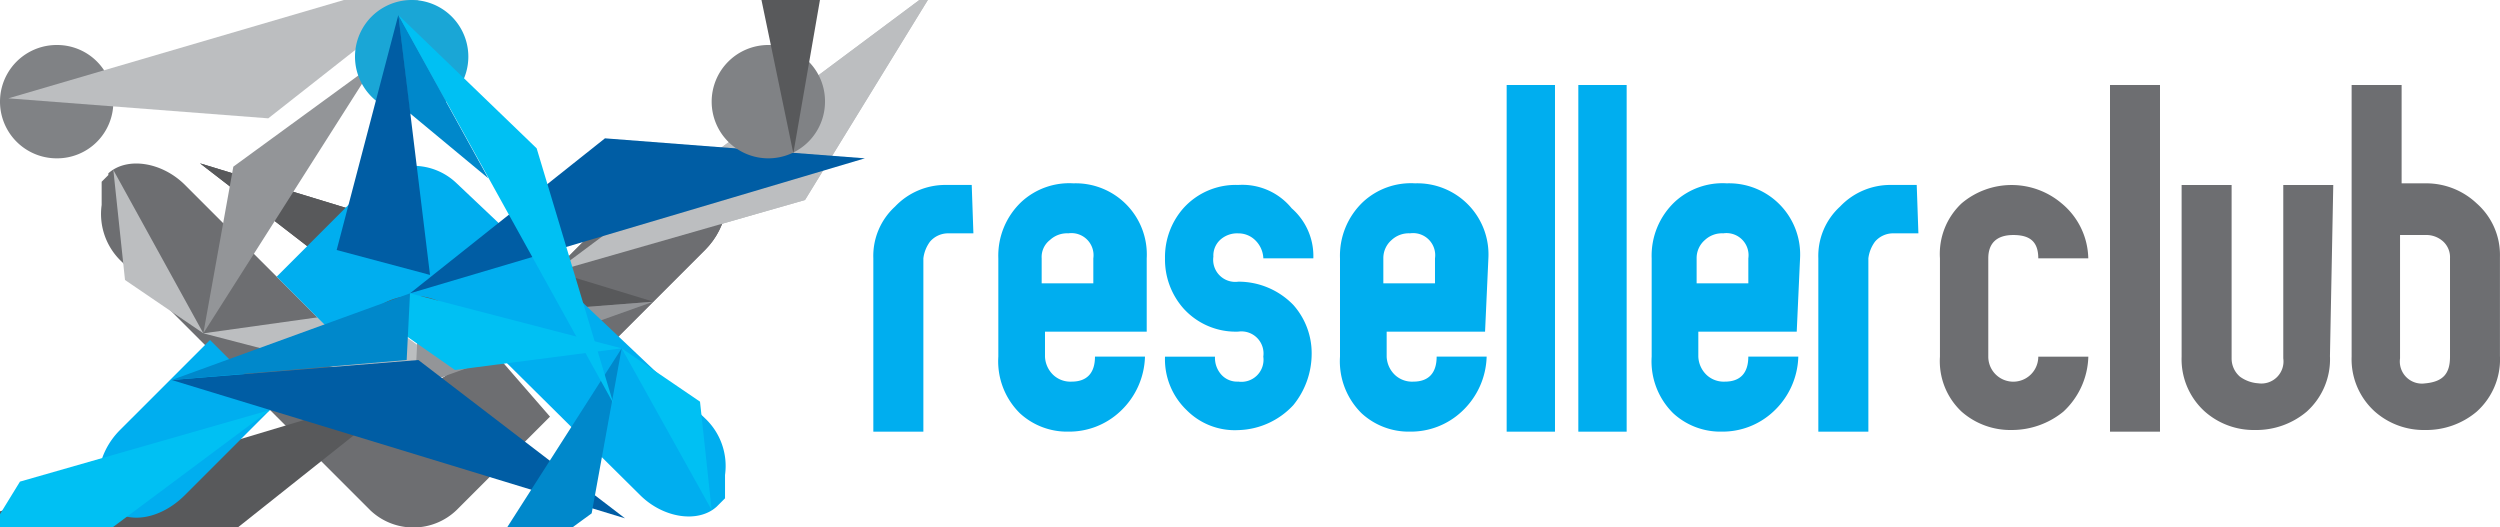
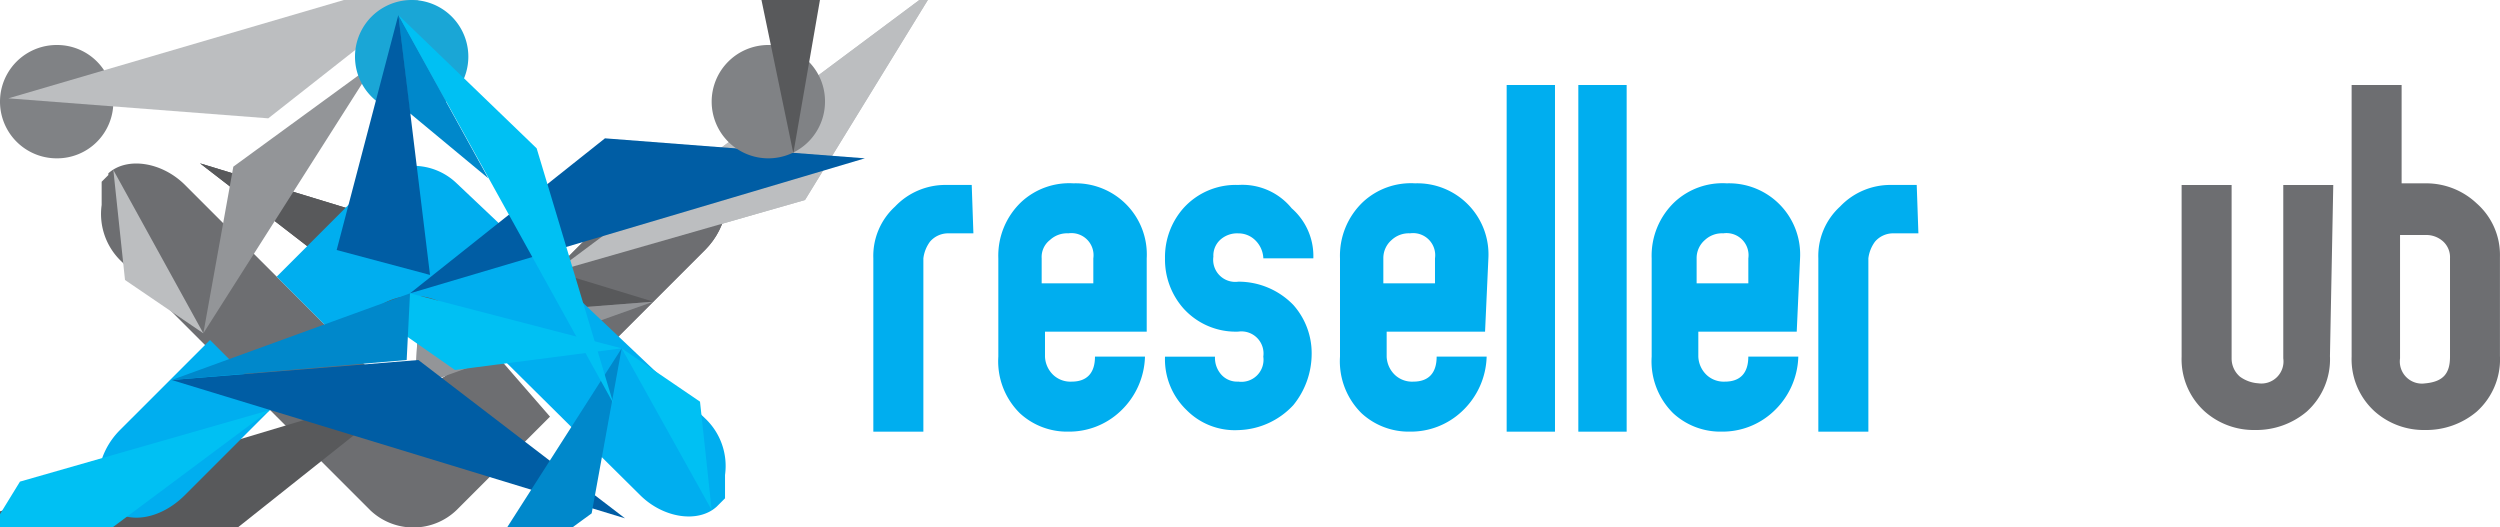
<svg xmlns="http://www.w3.org/2000/svg" width="188.508" height="39.775" viewBox="0 0 188.508 39.775">
  <defs>
    <path d="M38.9,23.637l6.786-6.786c1.759-1.759,2.136-4.4.88-5.781s-3.9-1.005-5.781.88L34,18.736l4.9,4.9Z" transform="translate(-34 -10.239)" />
    <path d="M13.4,11.949C11.637,10.19,9,9.813,7.616,11.07V11.2l-.126.126-.126.126-.126.126h0l-.126.126h0v.251h0V12.2h0v.126h0v.126h0v.126h0V12.7h0v.126h0v.126h0v.126h0v.126h0v.126h0v.126h0A4.933,4.933,0,0,0,8.621,17.73L27.346,36.455a4.705,4.705,0,0,0,6.535,0l7.038-7.038-5.027-5.781-2.136,2.136a4.7,4.7,0,0,1-6.535,0L13.4,11.949ZM45.82,23.637l6.786-6.786c1.759-1.759,2.136-4.4.88-5.781s-3.9-1.005-5.781.88l-6.786,6.786,4.9,4.9Z" transform="translate(-7.05 -10.239)" />
-     <path d="M47.74,35.27c1.759,1.759,4.4,2.136,5.781.88l.126-.126.126-.126.126-.126.126-.126h0l.126-.126h0V35.27h0v-.251h0v-.126h0v-.126h0v-.126h0v-.126h0V34.39h0v-.126h0v-.126h0v-.126h0v-.126h0v-.126h0a4.933,4.933,0,0,0-1.508-4.273L33.917,11.77a4.705,4.705,0,0,0-6.535,0l-7.038,7.038,4.9,4.9,2.136-2.136a4.7,4.7,0,0,1,6.535,0L47.74,35.27ZM15.317,23.583,8.531,30.369c-1.759,1.759-2.136,4.4-.88,5.781,1.382,1.382,3.9,1.005,5.781-.88l6.786-6.786-4.9-4.9Z" transform="translate(-6.911 -10.45)" />
    <path d="M9.546,7.473a4.238,4.238,0,0,1-4.273,4.273,4.273,4.273,0,1,1,0-8.546A4.238,4.238,0,0,1,9.546,7.473Z" transform="translate(-1 -3.2)" />
    <path d="M52.246,7.473A4.273,4.273,0,1,1,47.973,3.2a4.238,4.238,0,0,1,4.273,4.273Z" transform="translate(-43.7 -3.2)" />
    <path d="M30.846,4.773a4.273,4.273,0,1,1-8.546,0,4.273,4.273,0,1,1,8.546,0Z" transform="translate(-22.3 -0.5)" />
  </defs>
  <g id="resellerclub-ac5983ba" transform="translate(-1 -0.5)">
    <path d="M38.9,23.637l6.786-6.786c1.759-1.759,2.136-4.4.88-5.781s-3.9-1.005-5.781.88L34,18.736l4.9,4.9Z" transform="translate(8.472 2.5)" fill="#6d6e71" />
    <g id="Group_626" transform="translate(42.472 12.739)">
      <g id="Group_621">
        <g id="Group_620">
          <path d="M28.458,22.239,13,10.3,47.183,20.731Z" transform="translate(-39.391 -10.223)" fill="#58595b" />
        </g>
      </g>
      <g id="Group_623">
        <g id="Group_622">
          <path d="M25.9,25.009l.251-5.027L43.871,18.6Z" transform="translate(-36.079 -8.093)" fill="#939598" />
        </g>
      </g>
      <g id="Group_625">
        <g id="Group_624">
          <path d="M53.151,15.76,34.3,21.164,62.953-.2Z" transform="translate(-33.923 -12.919)" fill="#bcbec0" />
        </g>
      </g>
    </g>
    <path d="M13.4,11.949C11.637,10.19,9,9.813,7.616,11.07V11.2l-.126.126-.126.126-.126.126h0l-.126.126h0v.251h0V12.2h0v.126h0v.126h0v.126h0V12.7h0v.126h0v.126h0v.126h0v.126h0v.126h0v.126h0A4.933,4.933,0,0,0,8.621,17.73L27.346,36.455a4.705,4.705,0,0,0,6.535,0l7.038-7.038-5.027-5.781-2.136,2.136a4.7,4.7,0,0,1-6.535,0L13.4,11.949ZM45.82,23.637l6.786-6.786c1.759-1.759,2.136-4.4.88-5.781s-3.9-1.005-5.781.88l-6.786,6.786,4.9,4.9Z" transform="translate(1.553 2.5)" fill="#6d6e71" />
    <g id="Group_641" transform="translate(8.603 12.739)">
      <g id="Group_628" transform="translate(0)">
        <g id="Group_627">
-           <path d="M25.767,19.1,13.2,20.859l15.96,4.147L31.045,23Z" transform="translate(-5.471 -7.964)" fill="#bcbec0" />
-         </g>
+           </g>
      </g>
      <g id="Group_630" transform="translate(0)">
        <g id="Group_629">
          <path d="M28.458,22.239,13,10.3,47.183,20.731Z" transform="translate(-5.523 -10.223)" fill="#58595b" />
        </g>
      </g>
      <g id="Group_632" transform="translate(0)">
        <g id="Group_631">
          <path d="M8.68,18.994l5.907,4.022L7.8,10.7Z" transform="translate(-6.857 -10.121)" fill="#bcbec0" />
        </g>
      </g>
      <g id="Group_634" transform="translate(0)">
        <g id="Group_633">
          <path d="M18.2,35.387-1.4,34.005,32.908,23.7Z" transform="translate(-9.219 -6.783)" fill="#58595b" />
        </g>
      </g>
      <g id="Group_636" transform="translate(0)">
        <g id="Group_635">
          <path d="M25.9,25.009l.251-5.027L43.871,18.6Z" transform="translate(-2.211 -8.093)" fill="#939598" />
        </g>
      </g>
      <g id="Group_638" transform="translate(0)">
        <g id="Group_637">
          <path d="M53.151,15.76,34.3,21.164,62.953-.2Z" transform="translate(-0.054 -12.919)" fill="#bcbec0" />
        </g>
      </g>
      <g id="Group_640" transform="translate(0)">
        <g id="Group_639">
          <path d="M15.462,12.092,13.2,24.659,26.144,4.3Z" transform="translate(-5.471 -11.764)" fill="#939598" />
        </g>
      </g>
    </g>
    <path d="M47.74,35.27c1.759,1.759,4.4,2.136,5.781.88l.126-.126.126-.126.126-.126.126-.126h0l.126-.126h0V35.27h0v-.251h0v-.126h0v-.126h0v-.126h0v-.126h0V34.39h0v-.126h0v-.126h0v-.126h0v-.126h0v-.126h0a4.933,4.933,0,0,0-1.508-4.273L33.917,11.77a4.705,4.705,0,0,0-6.535,0l-7.038,7.038,4.9,4.9,2.136-2.136a4.7,4.7,0,0,1,6.535,0L47.74,35.27ZM15.317,23.583,8.531,30.369c-1.759,1.759-2.136,4.4-.88,5.781,1.382,1.382,3.9,1.005,5.781-.88l6.786-6.786-4.9-4.9Z" transform="translate(1.518 2.554)" fill="#00aeef" />
    <g id="Group_656" transform="translate(8.429 13.004)">
      <g id="Group_643" transform="translate(0)">
        <g id="Group_642">
          <path d="M29.4,23.881l12.567-1.634L26.011,18.1,24,20.111Z" transform="translate(-2.524 -8.486)" fill="#00c0f3" />
        </g>
      </g>
      <g id="Group_645" transform="translate(0)">
        <g id="Group_644">
          <path d="M29.9,22.1,45.483,34.039,11.3,23.608Z" transform="translate(-5.784 -7.459)" fill="#005da4" />
        </g>
      </g>
      <g id="Group_647" transform="translate(0)">
        <g id="Group_646">
          <path d="M44.207,25.422,38.3,21.4l6.786,12.19Z" transform="translate(1.147 -7.639)" fill="#00c0f3" />
        </g>
      </g>
      <g id="Group_649" transform="translate(0)">
        <g id="Group_648">
          <path d="M40.3,8.8l19.6,1.508L25.6,20.487Z" transform="translate(-2.113 -10.874)" fill="#005da4" />
        </g>
      </g>
      <g id="Group_651" transform="translate(0)">
        <g id="Group_650">
          <path d="M29.271,18.1l-.251,5.027L11.3,24.635Z" transform="translate(-5.784 -8.486)" fill="#0088cb" />
        </g>
      </g>
      <g id="Group_653" transform="translate(0)">
        <g id="Group_652">
          <path d="M4.2,30.5l18.851-5.4L-5.6,46.464Z" transform="translate(-10.123 -6.689)" fill="#00c0f3" />
        </g>
      </g>
      <g id="Group_655" transform="translate(0)">
        <g id="Group_654">
          <path d="M38.682,33.842,40.944,21.4,28,41.633Z" transform="translate(-1.497 -7.639)" fill="#0088cb" />
        </g>
      </g>
    </g>
    <path d="M9.546,7.473a4.238,4.238,0,0,1-4.273,4.273,4.273,4.273,0,1,1,0-8.546A4.238,4.238,0,0,1,9.546,7.473Z" transform="translate(0 0.693)" fill="#808285" />
    <g id="Group_659" transform="translate(1 3.893)">
      <g id="Group_658">
        <g id="Group_657">
          <path d="M21.1,9.962,1.5,8.454,35.808-1.6Z" transform="translate(-0.872 -4.432)" fill="#bcbec0" />
        </g>
      </g>
    </g>
    <path d="M52.246,7.473A4.273,4.273,0,1,1,47.973,3.2a4.238,4.238,0,0,1,4.273,4.273Z" transform="translate(10.962 0.693)" fill="#808285" />
    <g id="Group_662" transform="translate(54.662 3.893)">
      <g id="Group_661">
        <g id="Group_660">
          <path d="M49.422,13.653,45.4-5.7l7.163,1.257Z" transform="translate(-43.264 -5.485)" fill="#58595b" />
        </g>
      </g>
    </g>
    <path d="M30.846,4.773a4.273,4.273,0,1,1-8.546,0,4.273,4.273,0,1,1,8.546,0Z" transform="translate(5.468)" fill="#1aa6d6" />
    <g id="Group_669" transform="translate(27.768 0.5)">
      <g id="Group_664">
        <g id="Group_663">
          <path d="M25.78,8.815,24.9,1.4l6.786,12.316Z" transform="translate(-21.633 -0.269)" fill="#0088cb" />
        </g>
      </g>
      <g id="Group_666">
        <g id="Group_665">
          <path d="M25.85,1.4,28.238,21,21.2,19.12Z" transform="translate(-22.582 -0.269)" fill="#005da4" />
        </g>
      </g>
      <g id="Group_668">
        <g id="Group_667">
          <path d="M35.331,11.454,24.9,1.4,41.112,30.682Z" transform="translate(-21.633 -0.269)" fill="#00c0f3" />
        </g>
      </g>
    </g>
    <path d="M60.94,15.244H59.055a1.8,1.8,0,0,0-1.382.628,2.654,2.654,0,0,0-.5,1.257V30.2H53.4V17.13a5.039,5.039,0,0,1,1.634-3.9,5.226,5.226,0,0,1,3.9-1.634h1.885l.126,3.644Z" transform="translate(13.452 2.85)" fill="#00aeef" />
    <path d="M71.833,22.685H64.419V24.57a2.018,2.018,0,0,0,.628,1.382,1.89,1.89,0,0,0,1.382.5c1.131,0,1.759-.628,1.759-1.885h3.77a5.856,5.856,0,0,1-1.885,4.147,5.619,5.619,0,0,1-3.9,1.508,5.244,5.244,0,0,1-3.644-1.382A5.5,5.5,0,0,1,60.9,24.57V17.155a5.581,5.581,0,0,1,1.759-4.273,5.312,5.312,0,0,1,3.9-1.382,5.365,5.365,0,0,1,5.53,5.655v5.53Zm-3.77-3.644V17.155a1.666,1.666,0,0,0-1.885-1.885,1.89,1.89,0,0,0-1.382.5,1.622,1.622,0,0,0-.628,1.382V19.04Z" transform="translate(15.377 2.824)" fill="#00aeef" />
    <path d="M82.085,17.133h-3.77a2.018,2.018,0,0,0-.628-1.382,1.8,1.8,0,0,0-1.257-.5,1.89,1.89,0,0,0-1.382.5,1.613,1.613,0,0,0-.5,1.257,1.666,1.666,0,0,0,1.885,1.885,5.761,5.761,0,0,1,4.147,1.759A5.475,5.475,0,0,1,81.959,24.3a6.142,6.142,0,0,1-1.382,3.9,5.856,5.856,0,0,1-4.147,1.885,5.108,5.108,0,0,1-3.9-1.508A5.309,5.309,0,0,1,70.9,24.547h3.77a1.89,1.89,0,0,0,.5,1.382,1.613,1.613,0,0,0,1.257.5,1.666,1.666,0,0,0,1.885-1.885,1.666,1.666,0,0,0-1.885-1.885A5.307,5.307,0,0,1,72.282,20.9a5.563,5.563,0,0,1-1.382-3.77,5.563,5.563,0,0,1,1.382-3.77A5.307,5.307,0,0,1,76.43,11.6a4.791,4.791,0,0,1,4.021,1.759,4.779,4.779,0,0,1,1.634,3.77Z" transform="translate(17.945 2.846)" fill="#00aeef" />
    <path d="M92.333,22.685H84.919V24.57a2.018,2.018,0,0,0,.628,1.382,1.89,1.89,0,0,0,1.382.5c1.131,0,1.759-.628,1.759-1.885h3.77a5.856,5.856,0,0,1-1.885,4.147,5.619,5.619,0,0,1-3.9,1.508,5.244,5.244,0,0,1-3.644-1.382A5.5,5.5,0,0,1,81.4,24.57V17.155a5.581,5.581,0,0,1,1.759-4.273,5.312,5.312,0,0,1,3.9-1.382,5.365,5.365,0,0,1,5.53,5.655l-.251,5.53Zm-3.77-3.644V17.155a1.666,1.666,0,0,0-1.885-1.885,1.89,1.89,0,0,0-1.382.5,1.8,1.8,0,0,0-.628,1.382V19.04Z" transform="translate(20.64 2.824)" fill="#00aeef" />
    <path d="M95.044,31.74H91.4V5.6h3.644Z" transform="translate(23.207 1.309)" fill="#00aeef" />
    <path d="M99.344,31.74H95.7V5.6h3.644Z" transform="translate(24.311 1.309)" fill="#00aeef" />
    <path d="M111.033,22.685h-7.415V24.57a2.018,2.018,0,0,0,.628,1.382,1.89,1.89,0,0,0,1.382.5c1.131,0,1.759-.628,1.759-1.885h3.77a5.856,5.856,0,0,1-1.885,4.147,5.619,5.619,0,0,1-3.9,1.508,5.244,5.244,0,0,1-3.644-1.382A5.5,5.5,0,0,1,100.1,24.57V17.155a5.581,5.581,0,0,1,1.759-4.273,5.312,5.312,0,0,1,3.9-1.382,5.365,5.365,0,0,1,5.53,5.655l-.251,5.53Zm-3.644-3.644V17.155A1.666,1.666,0,0,0,105.5,15.27a1.89,1.89,0,0,0-1.382.5,1.8,1.8,0,0,0-.628,1.382V19.04Z" transform="translate(25.441 2.824)" fill="#00aeef" />
    <path d="M117.64,15.244h-1.885a1.8,1.8,0,0,0-1.382.628,2.654,2.654,0,0,0-.5,1.257V30.2H110.1V17.13a5.039,5.039,0,0,1,1.634-3.9,5.226,5.226,0,0,1,3.9-1.634h1.885l.126,3.644Z" transform="translate(28.008 2.85)" fill="#00aeef" />
-     <path d="M128.585,24.544a5.856,5.856,0,0,1-1.885,4.147,6.142,6.142,0,0,1-3.9,1.382,5.563,5.563,0,0,1-3.77-1.382,5.223,5.223,0,0,1-1.634-4.147V17.13a5.223,5.223,0,0,1,1.634-4.147,5.832,5.832,0,0,1,7.54,0,5.506,5.506,0,0,1,2.011,4.147h-3.77c0-1.257-.628-1.759-1.885-1.759s-1.885.628-1.885,1.759v7.415a1.885,1.885,0,1,0,3.77,0Z" transform="translate(29.882 2.85)" fill="#6d6e71" />
-     <path d="M131.37,31.74H127.6V5.6h3.77Z" transform="translate(32.501 1.309)" fill="#6d6e71" />
    <path d="M143.085,24.544a5.307,5.307,0,0,1-1.759,4.147,5.894,5.894,0,0,1-3.9,1.382,5.563,5.563,0,0,1-3.77-1.382,5.307,5.307,0,0,1-1.759-4.147V11.6h3.77V24.67a1.8,1.8,0,0,0,.628,1.382,2.635,2.635,0,0,0,1.382.5,1.666,1.666,0,0,0,1.885-1.885V11.6h3.77l-.251,12.944Z" transform="translate(33.604 2.85)" fill="#6d6e71" />
    <path d="M153.285,26.085a5.307,5.307,0,0,1-1.759,4.147,5.894,5.894,0,0,1-3.9,1.382,5.563,5.563,0,0,1-3.77-1.382,5.307,5.307,0,0,1-1.759-4.147V5.6h3.77v7.415h1.885a5.542,5.542,0,0,1,3.77,1.508,5.172,5.172,0,0,1,1.759,4.021v7.54Zm-3.77,0V18.67a1.614,1.614,0,0,0-.5-1.257,1.89,1.89,0,0,0-1.382-.5h-1.885v9.3A1.666,1.666,0,0,0,147.63,28.1c1.382-.126,1.885-.754,1.885-2.011Z" transform="translate(36.223 1.309)" fill="#6d6e71" />
  </g>
</svg>